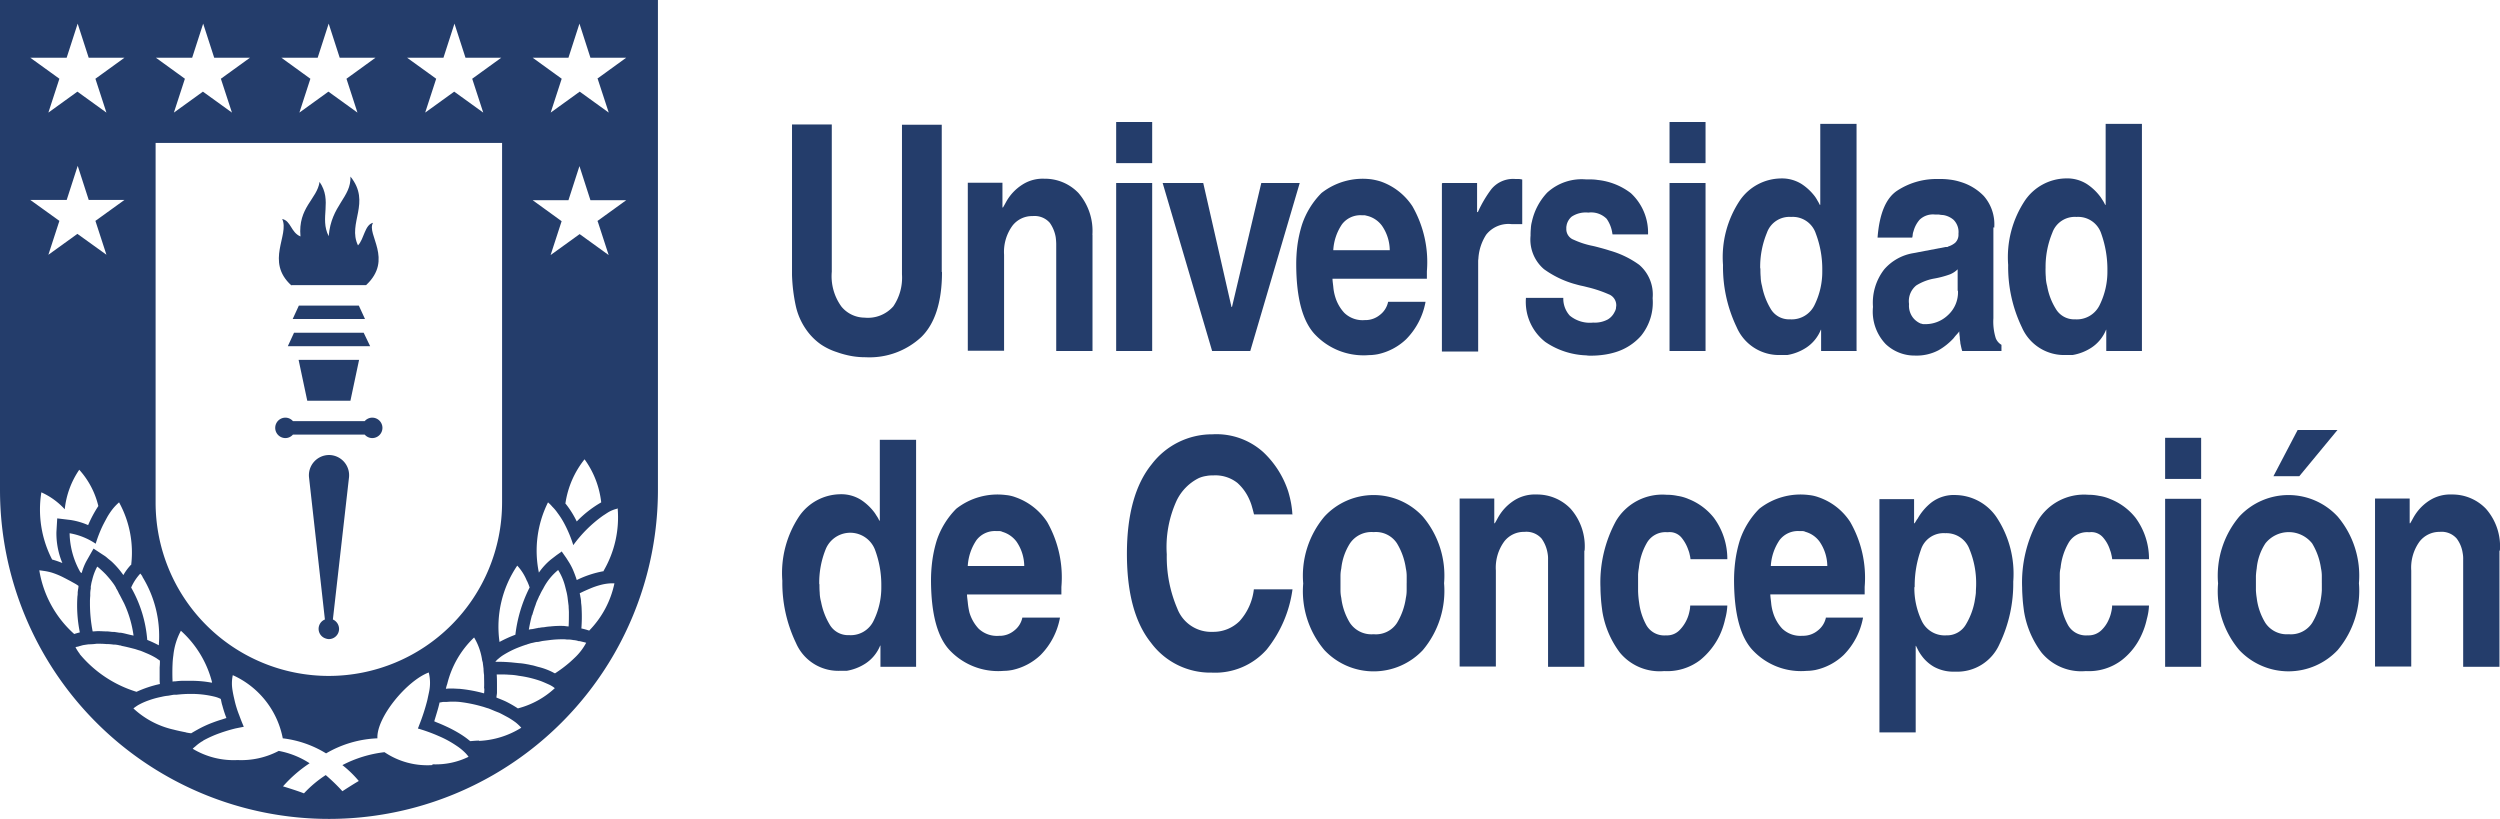
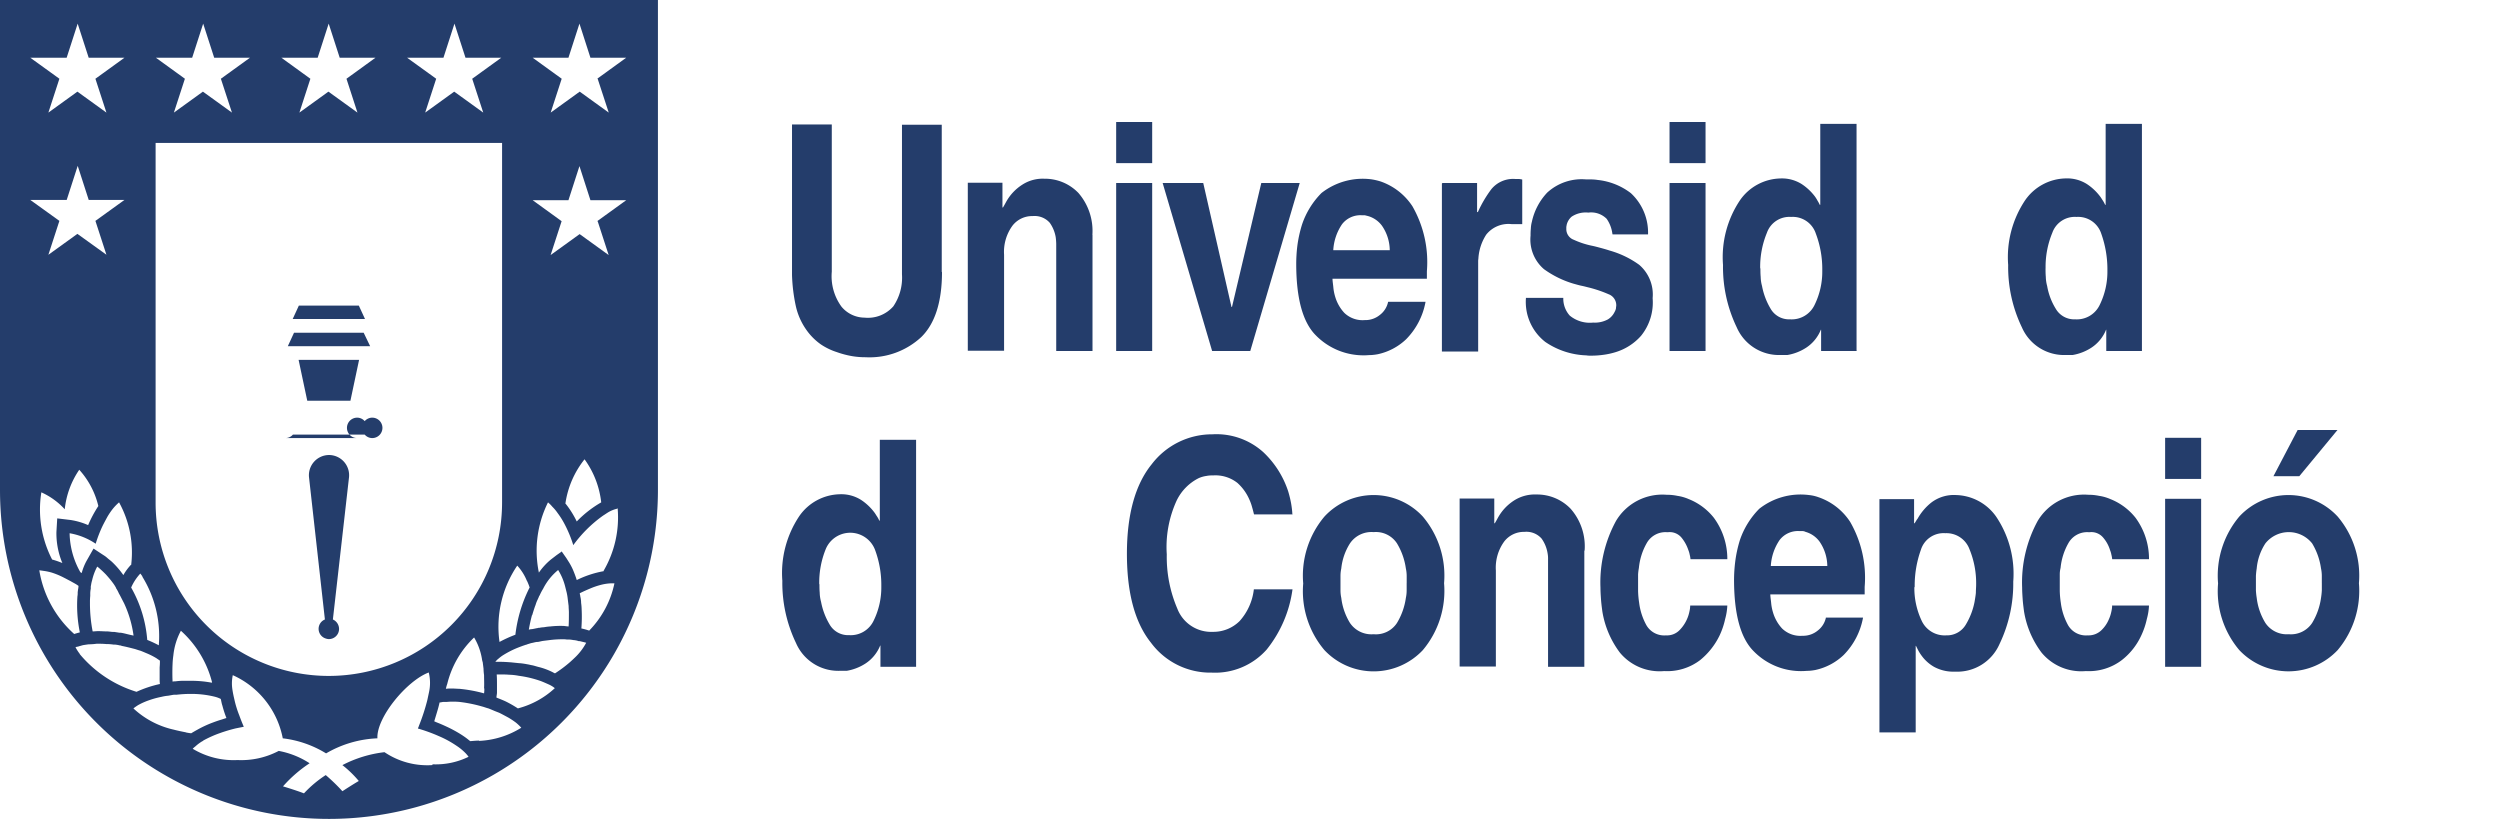
<svg xmlns="http://www.w3.org/2000/svg" id="Universidad-concepcion" width="173.176" height="56.726" viewBox="0 0 173.176 56.726">
  <path id="Tracé_4293" data-name="Tracé 4293" d="M12.882,16.93A1.4,1.4,0,0,0,11.5,18.475l1.1,9.848a.7.7,0,0,0,.074,1.322.669.669,0,0,0,.2.037h0a.707.707,0,0,0,.707-.707.722.722,0,0,0-.428-.652l1.117-9.848A1.4,1.4,0,0,0,12.9,16.93" transform="translate(9.906 14.589)" fill="#243d6b" />
-   <path id="Tracé_4294" data-name="Tracé 4294" d="M10.947,16.955a.693.693,0,0,0,.521-.242h4.971a.693.693,0,0,0,.521.242.707.707,0,1,0,0-1.415.693.693,0,0,0-.521.242H11.469a.693.693,0,0,0-.521-.242.707.707,0,1,0,0,1.415" transform="translate(8.824 13.391)" fill="#243d6b" />
-   <path id="Tracé_4295" data-name="Tracé 4295" d="M11.259,14.091h5.157c1.918-1.787,0-3.537.484-4.319-.577.13-.614,1.117-1.043,1.564-.745-1.545.931-2.96-.521-4.766C15.392,8.022,14,8.543,13.828,10.7c-.652-1.266.279-2.439-.633-3.761-.168,1.191-1.508,1.769-1.322,3.779-.67-.279-.652-1.08-1.266-1.21.521,1.117-1.191,2.942.633,4.6" transform="translate(8.941 5.661)" fill="#243d6b" />
+   <path id="Tracé_4294" data-name="Tracé 4294" d="M10.947,16.955a.693.693,0,0,0,.521-.242h4.971a.693.693,0,0,0,.521.242.707.707,0,1,0,0-1.415.693.693,0,0,0-.521.242a.693.693,0,0,0-.521-.242.707.707,0,1,0,0,1.415" transform="translate(8.824 13.391)" fill="#243d6b" />
  <path id="Tracé_4296" data-name="Tracé 4296" d="M41.4,5.455,42.168,7.8,40.157,6.348,38.146,7.8l.763-2.346L36.9,4h2.476l.763-2.364L40.9,4h2.476L41.367,5.455Zm0,9.867.763,2.346-2.011-1.452-2.011,1.452.763-2.346L36.9,13.87h2.476l.763-2.364L40.9,13.87h2.476l-2.011,1.452ZM39.17,34.851a6.364,6.364,0,0,1,1.322-3.035A6.25,6.25,0,0,1,41.646,34.8a7.58,7.58,0,0,0-1.694,1.322,6.562,6.562,0,0,0-.8-1.266m2.662,4.71a7.032,7.032,0,0,0-1.862.614c-.074-.242-.168-.484-.261-.707a4.263,4.263,0,0,0-.261-.5l-.2-.316-.3-.428v-.037l-.372.261-.391.3a4.438,4.438,0,0,0-.838.912A7.516,7.516,0,0,1,37.96,34.8a2.252,2.252,0,0,1,.3.3,2.962,2.962,0,0,1,.372.447,5.288,5.288,0,0,1,.41.633,8.6,8.6,0,0,1,.67,1.582,8.97,8.97,0,0,1,2.067-2.048c.149-.093.279-.186.41-.261a2.278,2.278,0,0,1,.447-.186.355.355,0,0,0,.149-.056,7.336,7.336,0,0,1-.968,4.319m-1.005,4.152a4.569,4.569,0,0,0-.54-.149,10.391,10.391,0,0,0,.019-1.322,3.615,3.615,0,0,0-.037-.447,1.836,1.836,0,0,0-.056-.447c0-.074-.037-.149-.037-.223.3-.149.6-.279.875-.391a5.411,5.411,0,0,1,.726-.223,3.472,3.472,0,0,1,.6-.074h.2a6.612,6.612,0,0,1-1.75,3.277m-1.024,1.9c-.093.093-.2.186-.3.279a8.954,8.954,0,0,1-1.043.782,1.105,1.105,0,0,1-.149-.074,4.6,4.6,0,0,0-.931-.354c-.168-.037-.316-.093-.484-.13-.13-.019-.242-.056-.372-.074a5.018,5.018,0,0,0-.521-.074H35.95l-.54-.056c-.261-.019-.5-.037-.745-.037h-.354a1.264,1.264,0,0,1,.223-.223,2.476,2.476,0,0,1,.354-.261,6.721,6.721,0,0,1,.819-.428c.13-.056.279-.112.428-.168.093-.037.168-.056.261-.093a.592.592,0,0,0,.168-.056c.093-.019.168-.056.261-.074.112-.019.223-.056.354-.074h.074c.13-.019.242-.056.372-.074l.447-.056a7.427,7.427,0,0,1,.894-.056,1.6,1.6,0,0,1,.3.019,1.813,1.813,0,0,1,.447.037,1.323,1.323,0,0,1,.372.074h.074c.149.037.316.074.447.112h0a4.01,4.01,0,0,1-.8,1.043m-3.91,3.519a8.216,8.216,0,0,0-.8-.465c-.223-.112-.465-.2-.707-.3,0-.112.037-.223.037-.354v-.521c0-.242,0-.484-.019-.726h.261c.2,0,.391,0,.6.019a4.1,4.1,0,0,1,.67.074,7.512,7.512,0,0,1,1.545.372c.186.074.354.149.521.223a1.866,1.866,0,0,1,.428.261h0a5.932,5.932,0,0,1-2.551,1.4m-2.7,2.234c-.2,0-.391.019-.6.037a1.033,1.033,0,0,1-.149-.112q-.251-.2-.559-.391a8.974,8.974,0,0,0-.931-.5c-.2-.093-.41-.186-.6-.261-.093-.037-.186-.074-.261-.112l.168-.559c.074-.242.149-.5.2-.745.093,0,.186-.037.279-.037H30.9c.112,0,.223-.019.354-.019h.093a4.371,4.371,0,0,1,.484.019,9.707,9.707,0,0,1,1.564.316c.149.037.279.093.428.13.149.056.279.112.41.168s.242.093.372.149c.223.112.428.223.633.335a5.885,5.885,0,0,1,.5.335,3.346,3.346,0,0,1,.372.354,6.028,6.028,0,0,1-2.923.912m-3.239,1.676a5.292,5.292,0,0,1-3.314-.894A8.367,8.367,0,0,0,23.718,53a7.433,7.433,0,0,1,1.136,1.1s-.242.13-1.136.707a12.765,12.765,0,0,0-1.154-1.117,7.97,7.97,0,0,0-1.508,1.266c-.577-.223-1.452-.484-1.452-.484a9.123,9.123,0,0,1,1.843-1.6,5.851,5.851,0,0,0-2.141-.856,5.564,5.564,0,0,1-2.848.633,5.481,5.481,0,0,1-3.109-.782,1.2,1.2,0,0,1,.168-.149,3.055,3.055,0,0,1,.465-.354.389.389,0,0,0,.112-.074,7.756,7.756,0,0,1,1.117-.5,11.062,11.062,0,0,1,1.117-.335l.559-.112h0c-.112-.261-.223-.54-.316-.8a6.96,6.96,0,0,1-.316-1.005c-.056-.242-.112-.484-.149-.726a2.781,2.781,0,0,1,.019-1.043,6.048,6.048,0,0,1,3.463,4.375,7.367,7.367,0,0,1,3,1.043,7.616,7.616,0,0,1,3.556-1.043c-.074-1.452,2.048-4,3.556-4.561a3,3,0,0,1,.019,1.359L29.6,48.5a14.026,14.026,0,0,1-.577,1.769c-.019.074-.056.13-.074.2a1.145,1.145,0,0,1,.2.056,11.3,11.3,0,0,1,1.247.465,7.018,7.018,0,0,1,1.173.633c.037.019.074.056.112.074a3.777,3.777,0,0,1,.577.484,2.358,2.358,0,0,1,.2.242,5.168,5.168,0,0,1-2.495.521m-17.09-2.215c-.279-.056-.559-.112-.838-.186a6.012,6.012,0,0,1-2.793-1.471c.093-.074.2-.149.316-.223a4.523,4.523,0,0,1,.745-.335,6,6,0,0,1,.875-.242,3.157,3.157,0,0,1,.41-.074h.019c.149-.019.3-.056.447-.074h.186a8.119,8.119,0,0,1,.949-.056,6.749,6.749,0,0,1,1.713.2,1.9,1.9,0,0,1,.391.149c.037.149.056.3.112.465a7.646,7.646,0,0,0,.279.856c-.13.037-.279.093-.41.13-.186.056-.391.13-.577.2a7.677,7.677,0,0,0-.968.447c-.168.093-.335.186-.484.279a2.757,2.757,0,0,1-.354-.056M5.529,45.3a3.249,3.249,0,0,1-.3-.465c.074-.037.186-.037.261-.074.093-.019.186-.056.279-.074.112-.019.242-.037.372-.056h.074a4.255,4.255,0,0,0,.465-.037h.149a5.054,5.054,0,0,1,.521.019H7.41a3.615,3.615,0,0,1,.447.037H7.95a2.1,2.1,0,0,1,.335.056.351.351,0,0,1,.149.037c.3.056.577.13.856.2.149.037.279.093.428.13.149.056.279.112.41.168a5.01,5.01,0,0,1,.707.354c.074.056.168.112.242.168a4.049,4.049,0,0,1-.019.465v.726a3.3,3.3,0,0,0,.019.428,7.882,7.882,0,0,0-1.62.54,8.276,8.276,0,0,1-3.928-2.606M2.718,39.505s.186.019.279.037a3.616,3.616,0,0,1,.614.13,5.365,5.365,0,0,1,.838.354c.149.074.279.149.428.223.093.056.2.112.3.168s.186.112.261.168a1.437,1.437,0,0,1-.037.279c0,.056-.019.13-.019.186a1.229,1.229,0,0,1-.019.261,9.339,9.339,0,0,0,.168,2.495q-.223.056-.391.112a7.517,7.517,0,0,1-2.42-4.431m1.9-25.636.763-2.364.763,2.364H8.62L6.609,15.3l.763,2.346L5.362,16.2,3.351,17.649,4.114,15.3,2.1,13.851H4.58ZM4.617,4,5.38,1.638,6.144,4H8.62L6.609,5.455,7.372,7.8,5.362,6.348,3.351,7.8l.763-2.346L2.1,4H4.58Zm-.3,35a6.38,6.38,0,0,0-.707-.242,7.531,7.531,0,0,1-.745-4.654,4.936,4.936,0,0,1,1.62,1.173,5.932,5.932,0,0,1,1.005-2.737,5.723,5.723,0,0,1,1.322,2.513,8.36,8.36,0,0,0-.707,1.322,4.849,4.849,0,0,0-1.21-.354l-.931-.112-.056.949A5.345,5.345,0,0,0,4.319,39m1.154,1.415h0m3.593-1.285a3.669,3.669,0,0,0-.521.707,5.911,5.911,0,0,0-.745-.875c-.112-.112-.242-.2-.354-.3a1.628,1.628,0,0,0-.186-.149l-.2-.13L6.479,38l-.465.819a3.735,3.735,0,0,0-.354.875c-.037-.019-.056-.037-.093-.056a5.651,5.651,0,0,1-.745-2.7,4.594,4.594,0,0,1,1.806.726,9.117,9.117,0,0,1,.484-1.247c.112-.223.223-.428.335-.633a5.121,5.121,0,0,1,.354-.521,3.587,3.587,0,0,1,.447-.465,7.2,7.2,0,0,1,.838,4.338m.2,4.9c-.168-.037-.335-.074-.484-.112s-.3-.074-.428-.093H8.285l-.354-.056H7.856c-.149,0-.3-.037-.447-.037-.2,0-.41-.019-.6-.019-.13,0-.261.019-.391.019a10.04,10.04,0,0,1-.186-1.992,3.891,3.891,0,0,1,.019-.465v-.186a1.834,1.834,0,0,1,.037-.316V40.7a.515.515,0,0,1,.019-.168,2.165,2.165,0,0,1,.074-.335,3.749,3.749,0,0,1,.354-.949,1.972,1.972,0,0,1,.223.186c.13.112.242.223.372.354.149.168.316.354.465.559a2.557,2.557,0,0,1,.242.372v.019a2.385,2.385,0,0,1,.2.372c.019.037.056.093.074.13L8.6,41.8a7.727,7.727,0,0,1,.652,2.234m.6-4.1A7.849,7.849,0,0,1,11,44.7a7.978,7.978,0,0,0-.8-.372A8.7,8.7,0,0,0,9.085,40.7h0a3.489,3.489,0,0,1,.633-.968c.056.056.093.13.149.186m4.8,7.372a7.665,7.665,0,0,0-1.489-.13h-.559a3.92,3.92,0,0,0-.465.037.835.835,0,0,0-.2.019q-.028-.614,0-1.229a5.888,5.888,0,0,1,.056-.6,4.544,4.544,0,0,1,.521-1.694,7.181,7.181,0,0,1,2.16,3.574m18.859.428a2.024,2.024,0,0,1-.019.335,9.824,9.824,0,0,0-1.713-.316c-.149,0-.316-.019-.465-.019h-.112a2.138,2.138,0,0,0-.354.019,2.251,2.251,0,0,1,.093-.335,6.6,6.6,0,0,1,1.862-3.221,4.257,4.257,0,0,1,.54,1.471,1.137,1.137,0,0,0,.056.242l.056.447a3.615,3.615,0,0,0,.037.447c0,.3.019.614,0,.912M10.779,9.9h24v24.91A12.013,12.013,0,0,1,22.769,46.822h0A12,12,0,0,1,10.779,34.814V9.9ZM13.311,4l.763-2.364L14.838,4h2.476L15.3,5.455,16.067,7.8,14.056,6.348,12.045,7.8l.763-2.346L10.8,4h2.476Zm8.694,0,.763-2.364L23.532,4h2.476L24,5.455,24.761,7.8,22.75,6.348,20.739,7.8,21.5,5.455,19.492,4h2.476Zm8.713,0,.763-2.364L32.245,4h2.476L32.71,5.455,33.474,7.8,31.463,6.348,29.452,7.8l.763-2.346L28.2,4h2.476Zm6.144,38.63c.056-.2.13-.428.2-.633.037-.074.056-.168.093-.261.056-.149.13-.279.186-.428,0-.019.019-.037.037-.056a3.659,3.659,0,0,1,.242-.465l.019-.037a4.006,4.006,0,0,1,1.024-1.266,4.01,4.01,0,0,1,.484,1.136l.112.447a4.032,4.032,0,0,1,.074.465h0l.056.447c0,.149.019.3.019.447,0,.316,0,.652-.019.968-.13,0-.261-.037-.41-.037a6.591,6.591,0,0,0-.856.037,3.661,3.661,0,0,0-.447.056,1.629,1.629,0,0,0-.3.037.317.317,0,0,0-.13.019c-.13.019-.261.056-.391.074a.935.935,0,0,0-.223.037c.056-.335.13-.67.223-1.024m-.354-2.364a3.464,3.464,0,0,1,.186.465c0,.019-.019.037-.037.074a9.717,9.717,0,0,0-.949,3.2,8.525,8.525,0,0,0-1.1.5,7.541,7.541,0,0,1,1.229-5.287,3.461,3.461,0,0,1,.67,1.061M0,0V33.939A22.787,22.787,0,0,0,22.787,56.726h0A22.787,22.787,0,0,0,45.575,33.939V0Z" fill="#243d6b" />
  <path id="Tracé_4297" data-name="Tracé 4297" d="M11.318,11.37l-.428.931H15.9l-.428-.931Z" transform="translate(9.384 9.798)" fill="#243d6b" />
  <path id="Tracé_4298" data-name="Tracé 4298" d="M11.138,12.38l-.428.931h5.7l-.447-.931Z" transform="translate(9.229 10.668)" fill="#243d6b" />
  <path id="Tracé_4299" data-name="Tracé 4299" d="M14.7,16.22l.6-2.83H11.11l.6,2.83Z" transform="translate(9.574 11.538)" fill="#243d6b" />
  <path id="Tracé_4300" data-name="Tracé 4300" d="M39.858,14.832c0,2.085-.484,3.593-1.434,4.524a5.267,5.267,0,0,1-3.854,1.4,5.519,5.519,0,0,1-.931-.074,6.42,6.42,0,0,1-1.061-.279,4.39,4.39,0,0,1-1.117-.54,4.131,4.131,0,0,1-.987-.987,4.57,4.57,0,0,1-.745-1.676,11.815,11.815,0,0,1-.261-2.141V4.63h2.755v10.2a3.581,3.581,0,0,0,.67,2.42,2.092,2.092,0,0,0,1.6.763,2.341,2.341,0,0,0,1.992-.782,3.524,3.524,0,0,0,.6-2.215V4.649H39.84V14.869Z" transform="translate(25.395 3.99)" fill="#243d6b" />
  <path id="Tracé_4301" data-name="Tracé 4301" d="M44.648,10.541v8.043H42.135V11.155a4.254,4.254,0,0,0-.037-.465,2.423,2.423,0,0,0-.41-.987A1.4,1.4,0,0,0,40.5,9.238a1.719,1.719,0,0,0-1.4.67,3.082,3.082,0,0,0-.577,2.011v6.646H36.01V6.929h2.4V8.642h.037c.056-.093.13-.223.2-.354a3.315,3.315,0,0,1,1.173-1.247,2.6,2.6,0,0,1,1.489-.391,3.219,3.219,0,0,1,2.364.987,4.017,4.017,0,0,1,.968,2.9h0Z" transform="translate(31.03 5.73)" fill="#243d6b" />
  <path id="Tracé_4302" data-name="Tracé 4302" d="M44.025,20.4H41.53V8.766h2.495Zm0-13.013H41.53V4.54h2.495V7.388Z" transform="translate(35.787 3.912)" fill="#243d6b" />
  <path id="Tracé_4303" data-name="Tracé 4303" d="M64.615,20.4H62.12V8.766h2.495Zm0-13.013H62.12V4.54h2.495V7.388Z" transform="translate(53.529 3.912)" fill="#243d6b" />
  <path id="Tracé_4304" data-name="Tracé 4304" d="M66.7,14.607c0,.186,0,.391.019.6a2.6,2.6,0,0,0,.093.633,4.792,4.792,0,0,0,.6,1.582,1.471,1.471,0,0,0,1.34.726,1.754,1.754,0,0,0,1.713-1.024,5.219,5.219,0,0,0,.521-2.327v-.056a6.957,6.957,0,0,0-.447-2.532,1.682,1.682,0,0,0-1.713-1.154,1.65,1.65,0,0,0-1.676,1.1,6.182,6.182,0,0,0-.465,2.476h0Zm6.684,5.734H70.905V18.871h-.019a2.68,2.68,0,0,1-1.024,1.247,3.427,3.427,0,0,1-1.285.5h-.447A3.189,3.189,0,0,1,65.059,18.7a9.621,9.621,0,0,1-.949-4.319A7.078,7.078,0,0,1,65.3,9.879a3.506,3.506,0,0,1,2.774-1.489,2.563,2.563,0,0,1,1.489.391,3.694,3.694,0,0,1,.912.856,2.606,2.606,0,0,1,.186.3,2.036,2.036,0,0,1,.149.279h.037V4.61h2.513V20.323Z" transform="translate(55.244 3.972)" fill="#243d6b" />
-   <path id="Tracé_4305" data-name="Tracé 4305" d="M75.554,14.4V12.915a1.592,1.592,0,0,1-.54.354,6.606,6.606,0,0,1-1.154.3,3.515,3.515,0,0,0-1.173.465,1.4,1.4,0,0,0-.5,1.285,1.356,1.356,0,0,0,.261.931,1.33,1.33,0,0,0,.559.428c.056,0,.112.037.168.037h.168a2.252,2.252,0,0,0,1.527-.614,2.137,2.137,0,0,0,.707-1.694h0Zm2.476-4.394V16.3a3.839,3.839,0,0,0,.168,1.4.945.945,0,0,0,.391.447v.428H75.871c-.037-.112-.056-.2-.074-.279-.019-.093-.037-.168-.056-.261,0-.112-.037-.242-.037-.354s-.037-.261-.037-.465a1.972,1.972,0,0,1-.186.223,2.783,2.783,0,0,0-.2.242,4.375,4.375,0,0,1-1.043.838,3.259,3.259,0,0,1-1.657.372H72.52a2.9,2.9,0,0,1-1.955-.8,3.251,3.251,0,0,1-.875-2.569,3.761,3.761,0,0,1,.782-2.606A3.4,3.4,0,0,1,72.464,11.8l2.253-.428h.093a.12.12,0,0,0,.093-.037,1.367,1.367,0,0,0,.484-.261.775.775,0,0,0,.223-.614,1.193,1.193,0,0,0-.335-.968,1.441,1.441,0,0,0-.726-.335,1.63,1.63,0,0,1-.3-.037h-.279a1.334,1.334,0,0,0-1.043.354,1.971,1.971,0,0,0-.428.8.984.984,0,0,0-.056.223.935.935,0,0,1-.037.223h-2.4c.13-1.694.6-2.774,1.4-3.277a4.956,4.956,0,0,1,2.588-.782h.279a4.873,4.873,0,0,1,.707.037,3.913,3.913,0,0,1,.782.168,3.714,3.714,0,0,1,1.6.968,2.977,2.977,0,0,1,.726,2.2h0Z" transform="translate(60.053 5.739)" fill="#243d6b" />
  <path id="Tracé_4306" data-name="Tracé 4306" d="M77.308,14.607c0,.186,0,.391.019.6a2.6,2.6,0,0,0,.093.633,4.415,4.415,0,0,0,.6,1.582,1.471,1.471,0,0,0,1.34.726,1.754,1.754,0,0,0,1.713-1.024,5.219,5.219,0,0,0,.521-2.327v-.056a7.372,7.372,0,0,0-.428-2.532,1.682,1.682,0,0,0-1.713-1.154,1.65,1.65,0,0,0-1.676,1.1,6.182,6.182,0,0,0-.465,2.476h0Zm6.684,5.734H81.515V18.871H81.5a2.68,2.68,0,0,1-1.024,1.247,3.427,3.427,0,0,1-1.285.5h-.447A3.189,3.189,0,0,1,75.669,18.7a9.621,9.621,0,0,1-.949-4.319,7.078,7.078,0,0,1,1.191-4.505,3.506,3.506,0,0,1,2.774-1.489,2.563,2.563,0,0,1,1.489.391,3.694,3.694,0,0,1,.912.856c.074.093.13.2.2.3a2.037,2.037,0,0,1,.149.279h.037V4.61h2.513V20.323Z" transform="translate(64.387 3.972)" fill="#243d6b" />
  <path id="Tracé_4307" data-name="Tracé 4307" d="M49.329,18.446H46.686L43.26,6.81h2.811l1.955,8.582h.037L50.092,6.81h2.662Z" transform="translate(37.278 5.868)" fill="#243d6b" />
  <path id="Tracé_4308" data-name="Tracé 4308" d="M53.417,21.708H50.736c-.037-.13-.074-.3-.13-.484a3.379,3.379,0,0,0-.2-.559,3.32,3.32,0,0,0-.819-1.136,2.457,2.457,0,0,0-1.694-.521,2.044,2.044,0,0,0-.465.037,2.021,2.021,0,0,0-.521.149,3.377,3.377,0,0,0-1.527,1.545,7.72,7.72,0,0,0-.689,3.742,9.068,9.068,0,0,0,.726,3.742,2.511,2.511,0,0,0,2.457,1.62,2.585,2.585,0,0,0,1.862-.745,3.958,3.958,0,0,0,.987-2.2H53.4a8.462,8.462,0,0,1-1.787,4.17,4.773,4.773,0,0,1-3.8,1.6,5.118,5.118,0,0,1-4.226-2.085c-1.1-1.378-1.657-3.426-1.657-6.144s.577-4.8,1.713-6.2A5.259,5.259,0,0,1,47.85,16.16a4.85,4.85,0,0,1,3.519,1.229A6.511,6.511,0,0,1,53.1,20.107a7.521,7.521,0,0,1,.2.819,6.219,6.219,0,0,1,.093.8h0Z" transform="translate(36.132 13.925)" fill="#243d6b" />
  <path id="Tracé_4309" data-name="Tracé 4309" d="M55.658,24.508v-.484A2.482,2.482,0,0,0,55.6,23.5a4.584,4.584,0,0,0-.614-1.731,1.742,1.742,0,0,0-1.62-.782,1.794,1.794,0,0,0-1.638.782,4,4,0,0,0-.6,1.731,2.481,2.481,0,0,0-.056.521v1.005a2.481,2.481,0,0,0,.056.521,4.263,4.263,0,0,0,.6,1.731,1.794,1.794,0,0,0,1.638.782,1.742,1.742,0,0,0,1.62-.782A4.584,4.584,0,0,0,55.6,25.55a2.482,2.482,0,0,0,.056-.521v-.5h0Zm2.588,0a6.377,6.377,0,0,1-1.471,4.654,4.681,4.681,0,0,1-6.814,0,6.308,6.308,0,0,1-1.471-4.617,6.357,6.357,0,0,1,1.471-4.636,4.641,4.641,0,0,1,6.814,0,6.328,6.328,0,0,1,1.471,4.636h0Z" transform="translate(41.784 15.873)" fill="#243d6b" />
  <path id="Tracé_4310" data-name="Tracé 4310" d="M62.948,22.291v8.043H60.435V22.905a2.044,2.044,0,0,0-.037-.465,2.423,2.423,0,0,0-.41-.987,1.4,1.4,0,0,0-1.191-.465,1.719,1.719,0,0,0-1.4.67,3.082,3.082,0,0,0-.577,2.011v6.646H54.31V18.679h2.4v1.713h.037c.056-.093.13-.223.2-.354a3.662,3.662,0,0,1,.261-.41,3.331,3.331,0,0,1,.912-.838,2.668,2.668,0,0,1,1.508-.391A3.219,3.219,0,0,1,62,19.387a3.938,3.938,0,0,1,.968,2.9h0Z" transform="translate(46.799 15.855)" fill="#243d6b" />
  <path id="Tracé_4311" data-name="Tracé 4311" d="M65.768,26.08h2.569a4.112,4.112,0,0,1-.149.931,5.283,5.283,0,0,1-.391,1.154,5,5,0,0,1-1.34,1.694,3.768,3.768,0,0,1-2.495.763,3.566,3.566,0,0,1-3.072-1.285,6.464,6.464,0,0,1-1.21-2.848c-.037-.279-.074-.559-.093-.838s-.037-.54-.037-.8a8.9,8.9,0,0,1,1.08-4.636,3.735,3.735,0,0,1,3.5-1.806,3.6,3.6,0,0,1,.745.074,3.091,3.091,0,0,1,.782.223,4.19,4.19,0,0,1,1.75,1.3,4.807,4.807,0,0,1,.931,2.867H65.787a1.881,1.881,0,0,0-.056-.316,1.573,1.573,0,0,0-.093-.316,2.7,2.7,0,0,0-.484-.875A1.064,1.064,0,0,0,64.242,21H64.13a1.486,1.486,0,0,0-1.378.763,4.307,4.307,0,0,0-.54,1.713,3.662,3.662,0,0,0-.056.447v1.154a6.376,6.376,0,0,0,.074.819,4.314,4.314,0,0,0,.5,1.545,1.425,1.425,0,0,0,1.359.707,1.207,1.207,0,0,0,.931-.354,2.534,2.534,0,0,0,.521-.763,2.437,2.437,0,0,0,.168-.521,1.923,1.923,0,0,0,.056-.41h0Z" transform="translate(51.315 15.864)" fill="#243d6b" />
  <path id="Tracé_4312" data-name="Tracé 4312" d="M70.98,23.352a3.037,3.037,0,0,0-.54-1.694,1.808,1.808,0,0,0-.968-.67.5.5,0,0,0-.223-.056h-.223a1.6,1.6,0,0,0-1.359.633,3.557,3.557,0,0,0-.6,1.787h3.891Zm-.112,3.574h2.588a4.942,4.942,0,0,1-1.34,2.588,4.086,4.086,0,0,1-1.973,1.043,3.662,3.662,0,0,1-.447.056c-.149,0-.3.019-.447.019a4.578,4.578,0,0,1-3.37-1.378c-.912-.912-1.359-2.569-1.359-4.971a10.586,10.586,0,0,1,.074-1.173,8.749,8.749,0,0,1,.335-1.564,5.661,5.661,0,0,1,1.34-2.16,4.627,4.627,0,0,1,3.444-.949,2.745,2.745,0,0,1,.652.149,4.262,4.262,0,0,1,2.2,1.713A7.743,7.743,0,0,1,73.568,24.8v.521H67.033c0,.168.037.372.056.577a3.256,3.256,0,0,0,.13.67,2.8,2.8,0,0,0,.633,1.117,1.82,1.82,0,0,0,1.415.5h.093a1.579,1.579,0,0,0,.949-.354,1.527,1.527,0,0,0,.577-.912h0Z" transform="translate(55.598 15.855)" fill="#243d6b" />
  <path id="Tracé_4313" data-name="Tracé 4313" d="M72.35,24.768a5.294,5.294,0,0,0,.5,2.346,1.754,1.754,0,0,0,1.713,1.024,1.512,1.512,0,0,0,1.34-.726,4.829,4.829,0,0,0,.614-1.582c.037-.223.074-.428.093-.633,0-.2.019-.391.019-.559a6.182,6.182,0,0,0-.465-2.476,1.7,1.7,0,0,0-1.676-1.1A1.645,1.645,0,0,0,72.8,22.218a7.372,7.372,0,0,0-.428,2.532v.074h0Zm0-4.394h.019s.056-.093.093-.149a.874.874,0,0,1,.112-.168,3.8,3.8,0,0,1,.949-1.117,2.578,2.578,0,0,1,1.713-.521,3.506,3.506,0,0,1,2.774,1.489A7.078,7.078,0,0,1,79.2,24.415a9.678,9.678,0,0,1-.949,4.319,3.2,3.2,0,0,1-3.09,1.918,2.8,2.8,0,0,1-1.452-.335,2.756,2.756,0,0,1-.838-.745,3.11,3.11,0,0,1-.242-.372l-.168-.335h-.019v5.995H69.93V18.7h2.4v1.676Z" transform="translate(60.259 15.873)" fill="#243d6b" />
  <path id="Tracé_4314" data-name="Tracé 4314" d="M81.458,26.08h2.569a4.112,4.112,0,0,1-.149.931,5.283,5.283,0,0,1-.391,1.154,4.585,4.585,0,0,1-1.34,1.694,3.768,3.768,0,0,1-2.495.763,3.566,3.566,0,0,1-3.072-1.285,6.464,6.464,0,0,1-1.21-2.848c-.037-.279-.074-.559-.093-.838s-.037-.54-.037-.8a8.9,8.9,0,0,1,1.08-4.636,3.735,3.735,0,0,1,3.5-1.806,3.6,3.6,0,0,1,.745.074,3.091,3.091,0,0,1,.782.223,4.19,4.19,0,0,1,1.75,1.3,4.807,4.807,0,0,1,.931,2.867H81.477a1.881,1.881,0,0,0-.056-.316,1.572,1.572,0,0,0-.093-.316,2.389,2.389,0,0,0-.484-.875A1.065,1.065,0,0,0,79.931,21H79.82a1.486,1.486,0,0,0-1.378.763,4.306,4.306,0,0,0-.54,1.713,1.836,1.836,0,0,0-.056.447v1.154a6.376,6.376,0,0,0,.074.819,4.314,4.314,0,0,0,.5,1.545,1.425,1.425,0,0,0,1.359.707,1.278,1.278,0,0,0,.949-.354,2.236,2.236,0,0,0,.521-.763,2.436,2.436,0,0,0,.168-.521,1.923,1.923,0,0,0,.056-.41h0Z" transform="translate(64.835 15.864)" fill="#243d6b" />
  <path id="Tracé_4315" data-name="Tracé 4315" d="M88.152,19.2H86.365L88.041,16H90.8l-2.644,3.2Zm1.564,7.391v-.484a2.483,2.483,0,0,0-.056-.521,4.584,4.584,0,0,0-.614-1.731,2.068,2.068,0,0,0-3.239,0,3.776,3.776,0,0,0-.6,1.731,4.953,4.953,0,0,0-.056.521v1.005a4.953,4.953,0,0,0,.056.521,4.263,4.263,0,0,0,.6,1.731,1.782,1.782,0,0,0,1.62.782,1.761,1.761,0,0,0,1.62-.782,4.584,4.584,0,0,0,.614-1.731,4.953,4.953,0,0,0,.056-.521v-.5h0Zm2.569,0a6.377,6.377,0,0,1-1.471,4.654,4.681,4.681,0,0,1-6.814,0A6.309,6.309,0,0,1,82.53,26.63,6.357,6.357,0,0,1,84,21.995a4.641,4.641,0,0,1,6.814,0,6.328,6.328,0,0,1,1.471,4.636h0Z" transform="translate(71.117 13.787)" fill="#243d6b" />
-   <path id="Tracé_4316" data-name="Tracé 4316" d="M96.99,22.291v8.043H94.476V22.905a2.045,2.045,0,0,0-.037-.465,2.192,2.192,0,0,0-.41-.987,1.383,1.383,0,0,0-1.173-.465,1.745,1.745,0,0,0-1.4.67,3.083,3.083,0,0,0-.577,2.011v6.646H88.37V18.679h2.4v1.713h.037c.056-.093.13-.223.2-.354a3.661,3.661,0,0,1,.261-.41,3.331,3.331,0,0,1,.912-.838,2.668,2.668,0,0,1,1.508-.391,3.219,3.219,0,0,1,2.364.987,3.938,3.938,0,0,1,.968,2.9h0Z" transform="translate(76.149 15.855)" fill="#243d6b" />
  <path id="Tracé_4317" data-name="Tracé 4317" d="M83.055,32.152H80.56V20.516h2.495Zm0-13.013H80.56V16.29h2.495Z" transform="translate(69.419 14.037)" fill="#243d6b" />
  <path id="Tracé_4318" data-name="Tracé 4318" d="M31.679,26.357c0,.186,0,.391.019.6a2.6,2.6,0,0,0,.093.633,4.792,4.792,0,0,0,.6,1.582,1.471,1.471,0,0,0,1.34.726,1.754,1.754,0,0,0,1.713-1.024,5.219,5.219,0,0,0,.521-2.327v-.056a6.957,6.957,0,0,0-.447-2.532,1.838,1.838,0,0,0-3.388-.056,6.182,6.182,0,0,0-.465,2.476h0Zm6.7,5.734H35.905V30.621h-.019a2.68,2.68,0,0,1-1.024,1.247,3.427,3.427,0,0,1-1.285.5h-.447a3.189,3.189,0,0,1-3.072-1.918,9.621,9.621,0,0,1-.949-4.319A7.078,7.078,0,0,1,30.3,21.629a3.506,3.506,0,0,1,2.774-1.489,2.563,2.563,0,0,1,1.489.391,3.679,3.679,0,0,1,.912.856c.074.093.13.2.2.3a2.035,2.035,0,0,1,.149.279h.037v-5.6h2.513V32.073Z" transform="translate(25.084 14.098)" fill="#243d6b" />
-   <path id="Tracé_4319" data-name="Tracé 4319" d="M41.1,23.352a3.037,3.037,0,0,0-.54-1.694,1.878,1.878,0,0,0-.968-.67.5.5,0,0,0-.223-.056h-.223a1.6,1.6,0,0,0-1.359.633,3.557,3.557,0,0,0-.6,1.787h3.891Zm-.112,3.574h2.588a4.942,4.942,0,0,1-1.34,2.588,4.086,4.086,0,0,1-1.973,1.043,3.662,3.662,0,0,1-.447.056c-.149,0-.3.019-.428.019A4.62,4.62,0,0,1,36,29.254c-.912-.912-1.359-2.569-1.359-4.971a10.584,10.584,0,0,1,.074-1.173,8.75,8.75,0,0,1,.335-1.564,5.661,5.661,0,0,1,1.34-2.16,4.627,4.627,0,0,1,3.444-.949,2.552,2.552,0,0,1,.652.149,4.336,4.336,0,0,1,2.2,1.713,7.76,7.76,0,0,1,.987,4.505v.521H37.135c0,.168.037.372.056.577a5.022,5.022,0,0,0,.112.67,2.8,2.8,0,0,0,.633,1.117,1.847,1.847,0,0,0,1.415.5h.093a1.579,1.579,0,0,0,.949-.354,1.527,1.527,0,0,0,.577-.912h0Z" transform="translate(29.85 15.855)" fill="#243d6b" />
  <path id="Tracé_4320" data-name="Tracé 4320" d="M54.709,11.6a3.037,3.037,0,0,0-.54-1.694,1.808,1.808,0,0,0-.968-.67l-.223-.056h-.223a1.6,1.6,0,0,0-1.359.633,3.557,3.557,0,0,0-.6,1.787H54.69ZM54.6,15.177h2.588a4.942,4.942,0,0,1-1.34,2.588,4.086,4.086,0,0,1-1.973,1.043,3.662,3.662,0,0,1-.447.056c-.149,0-.3.019-.447.019A4.62,4.62,0,0,1,49.589,17.5c-.912-.912-1.359-2.569-1.359-4.971A10.582,10.582,0,0,1,48.3,11.36,8.749,8.749,0,0,1,48.64,9.8a5.661,5.661,0,0,1,1.34-2.16,4.628,4.628,0,0,1,3.444-.949,4.109,4.109,0,0,1,.652.149,4.336,4.336,0,0,1,2.2,1.713,7.783,7.783,0,0,1,1.005,4.505v.521H50.743c0,.168.037.372.056.577a3.256,3.256,0,0,0,.13.67,2.8,2.8,0,0,0,.633,1.117,1.82,1.82,0,0,0,1.415.5h.093a1.579,1.579,0,0,0,.949-.354,1.527,1.527,0,0,0,.577-.912h0Z" transform="translate(41.56 5.73)" fill="#243d6b" />
  <path id="Tracé_4321" data-name="Tracé 4321" d="M53.687,6.939h2.4V8.95h.056a8.231,8.231,0,0,1,.931-1.582,1.948,1.948,0,0,1,1.676-.707h.223a1.09,1.09,0,0,1,.242.037v3.09H58.49a1.964,1.964,0,0,0-1.769.726,3.419,3.419,0,0,0-.54,1.6c0,.074-.019.149-.019.223v6.274H53.65V6.976Z" transform="translate(46.231 5.739)" fill="#243d6b" />
  <path id="Tracé_4322" data-name="Tracé 4322" d="M65.241,10.487H62.783a.806.806,0,0,1-.019-.093,2.294,2.294,0,0,0-.391-.987,1.515,1.515,0,0,0-1.266-.428,1.769,1.769,0,0,0-1.154.279,1.065,1.065,0,0,0-.354.6c0,.037-.019.093-.019.13v.13a.784.784,0,0,0,.521.745,5.763,5.763,0,0,0,1.247.41c.186.037.391.093.6.149s.41.112.633.186a6.513,6.513,0,0,1,2.048.987,2.709,2.709,0,0,1,.931,2.309,3.673,3.673,0,0,1-.8,2.606,3.849,3.849,0,0,1-1.769,1.136,5.064,5.064,0,0,1-.856.186,5.893,5.893,0,0,1-.763.056h-.2a1.106,1.106,0,0,1-.2-.019,5.349,5.349,0,0,1-2.848-.931,3.514,3.514,0,0,1-1.34-3.053h2.588a1.751,1.751,0,0,0,.447,1.229,2.184,2.184,0,0,0,1.62.484,1.9,1.9,0,0,0,1.024-.223,1.217,1.217,0,0,0,.465-.521.8.8,0,0,0,.093-.242c0-.074.019-.149.019-.2a.815.815,0,0,0-.54-.782,8.745,8.745,0,0,0-1.3-.447c-.168-.037-.354-.093-.54-.13s-.372-.093-.577-.149a6.773,6.773,0,0,1-2.048-1.005,2.7,2.7,0,0,1-.931-2.327,4.208,4.208,0,0,1,.019-.484,2.179,2.179,0,0,1,.074-.484,4.232,4.232,0,0,1,1.061-2.011,3.533,3.533,0,0,1,2.7-.912h.391a3.344,3.344,0,0,1,.41.037,4.556,4.556,0,0,1,2.29.912,3.723,3.723,0,0,1,1.191,2.9h0Z" transform="translate(48.919 5.748)" fill="#243d6b" />
</svg>